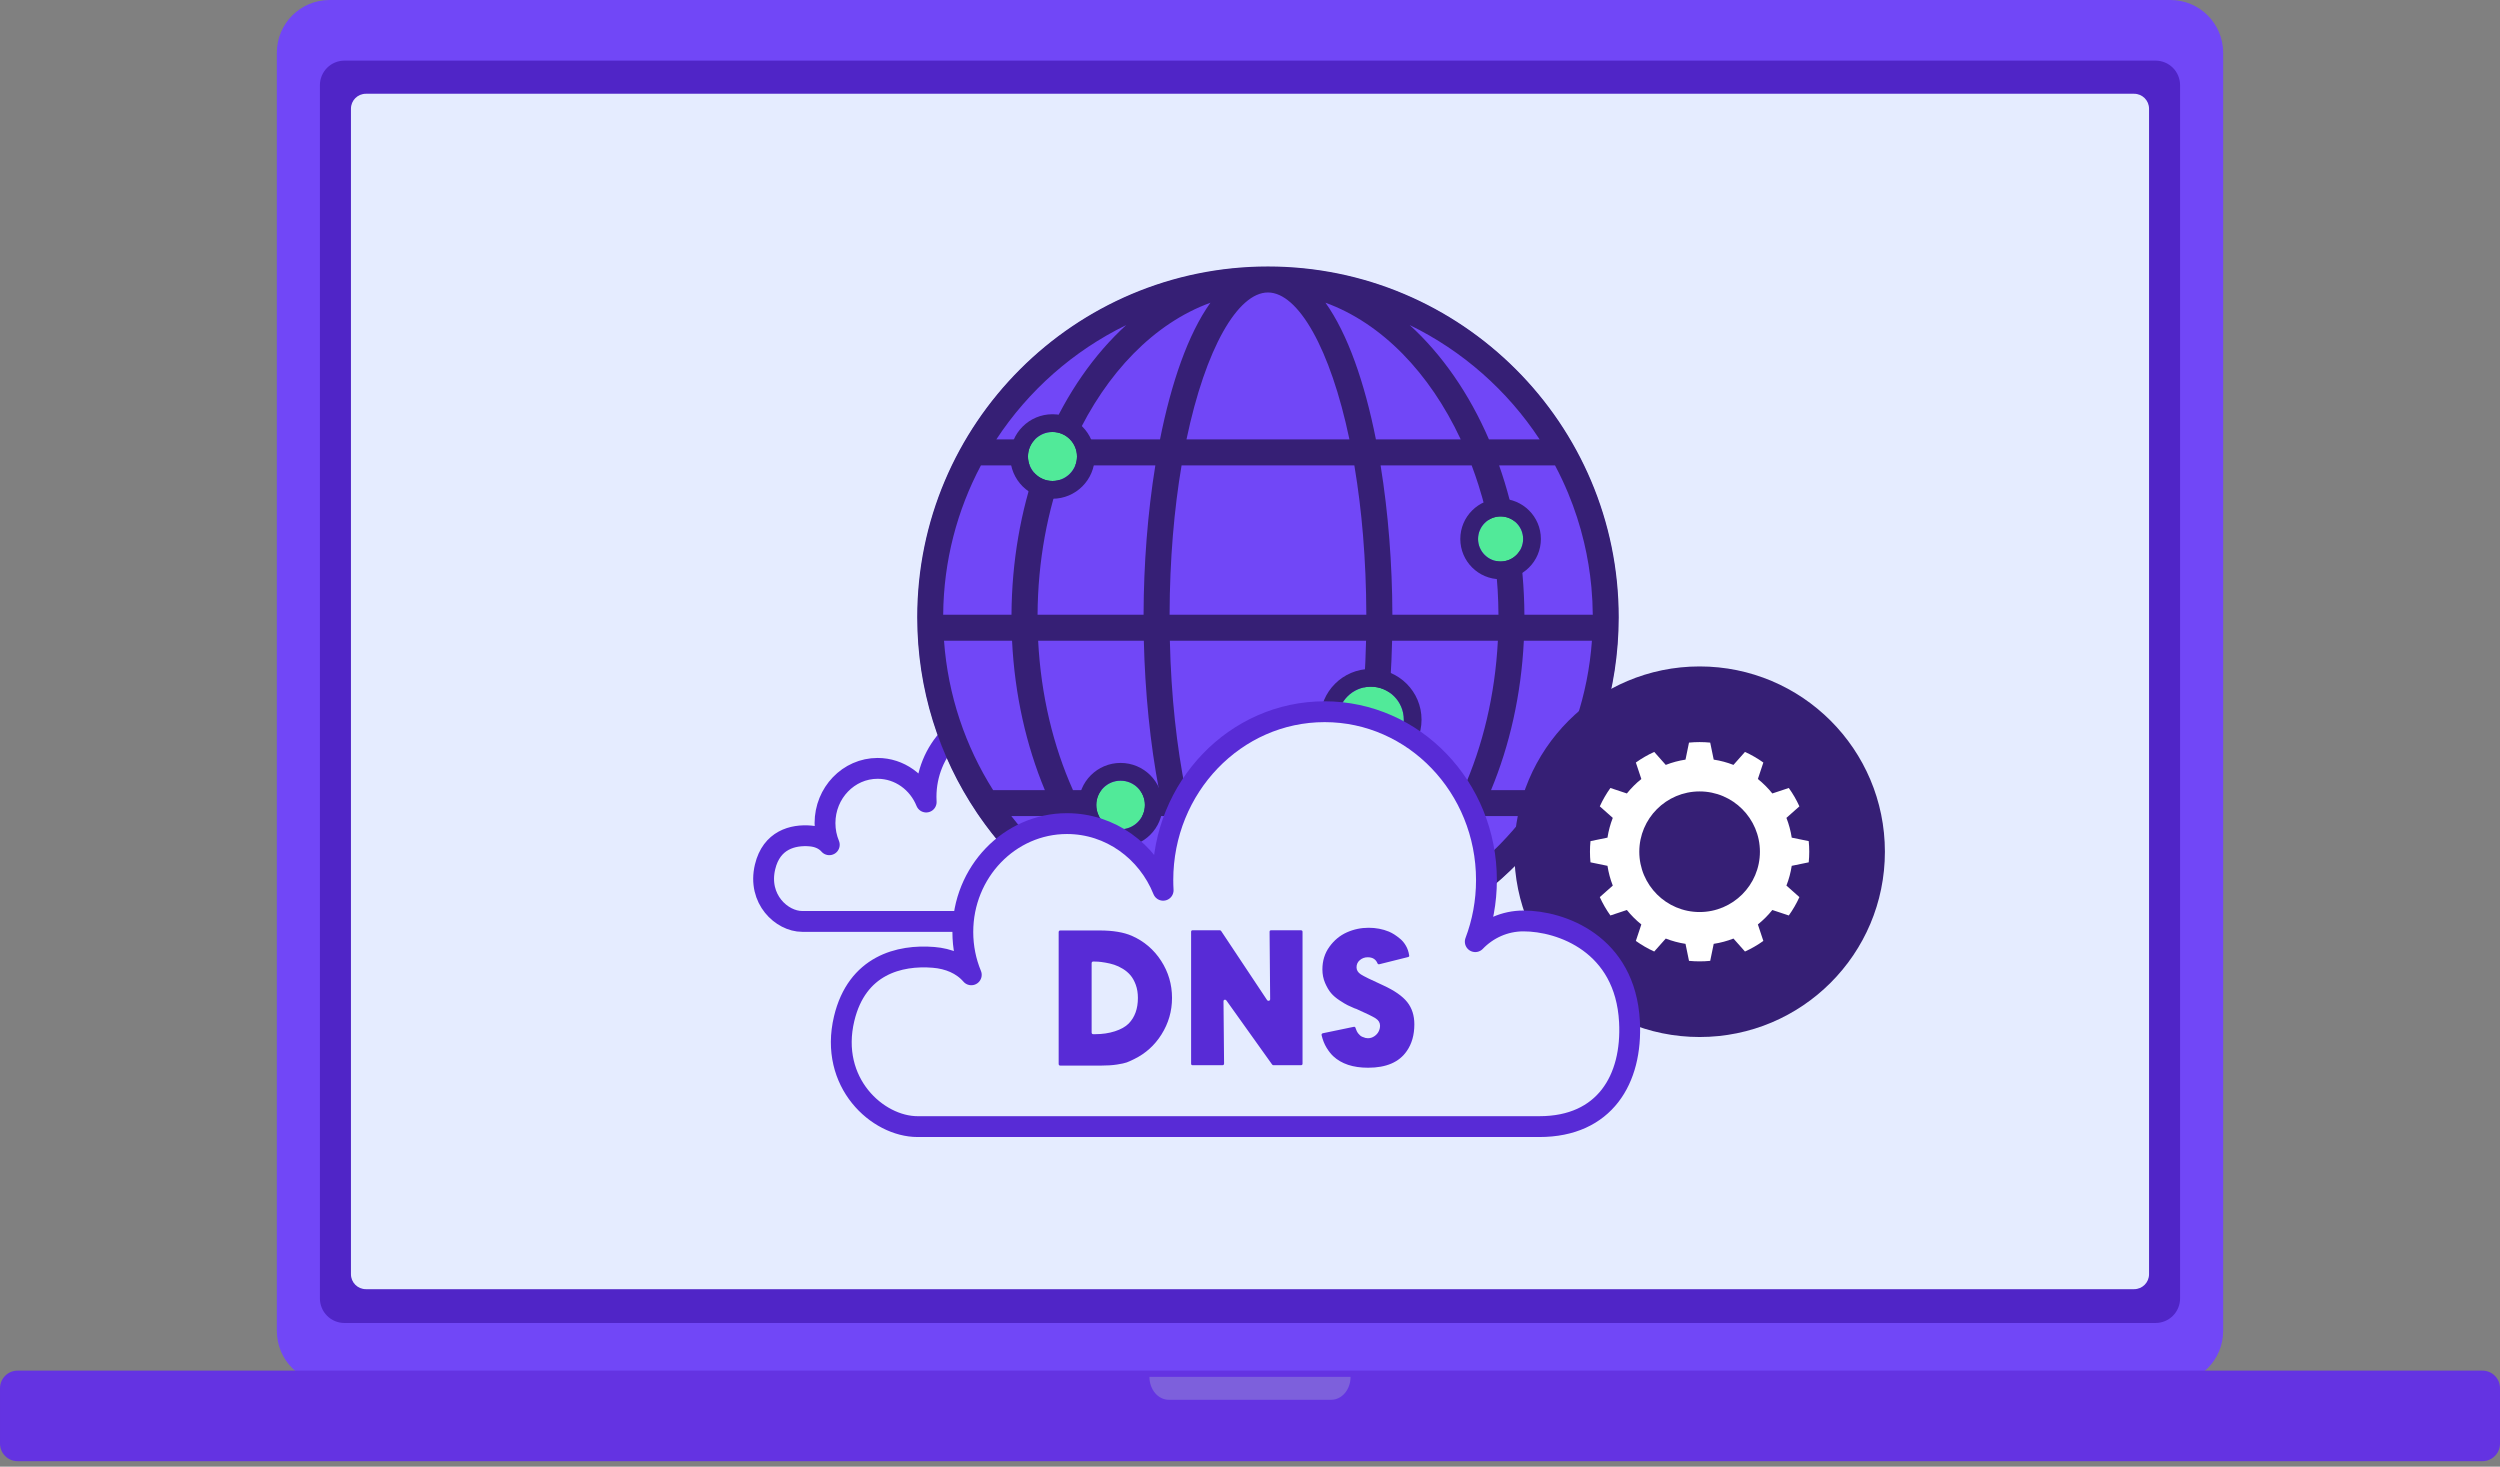
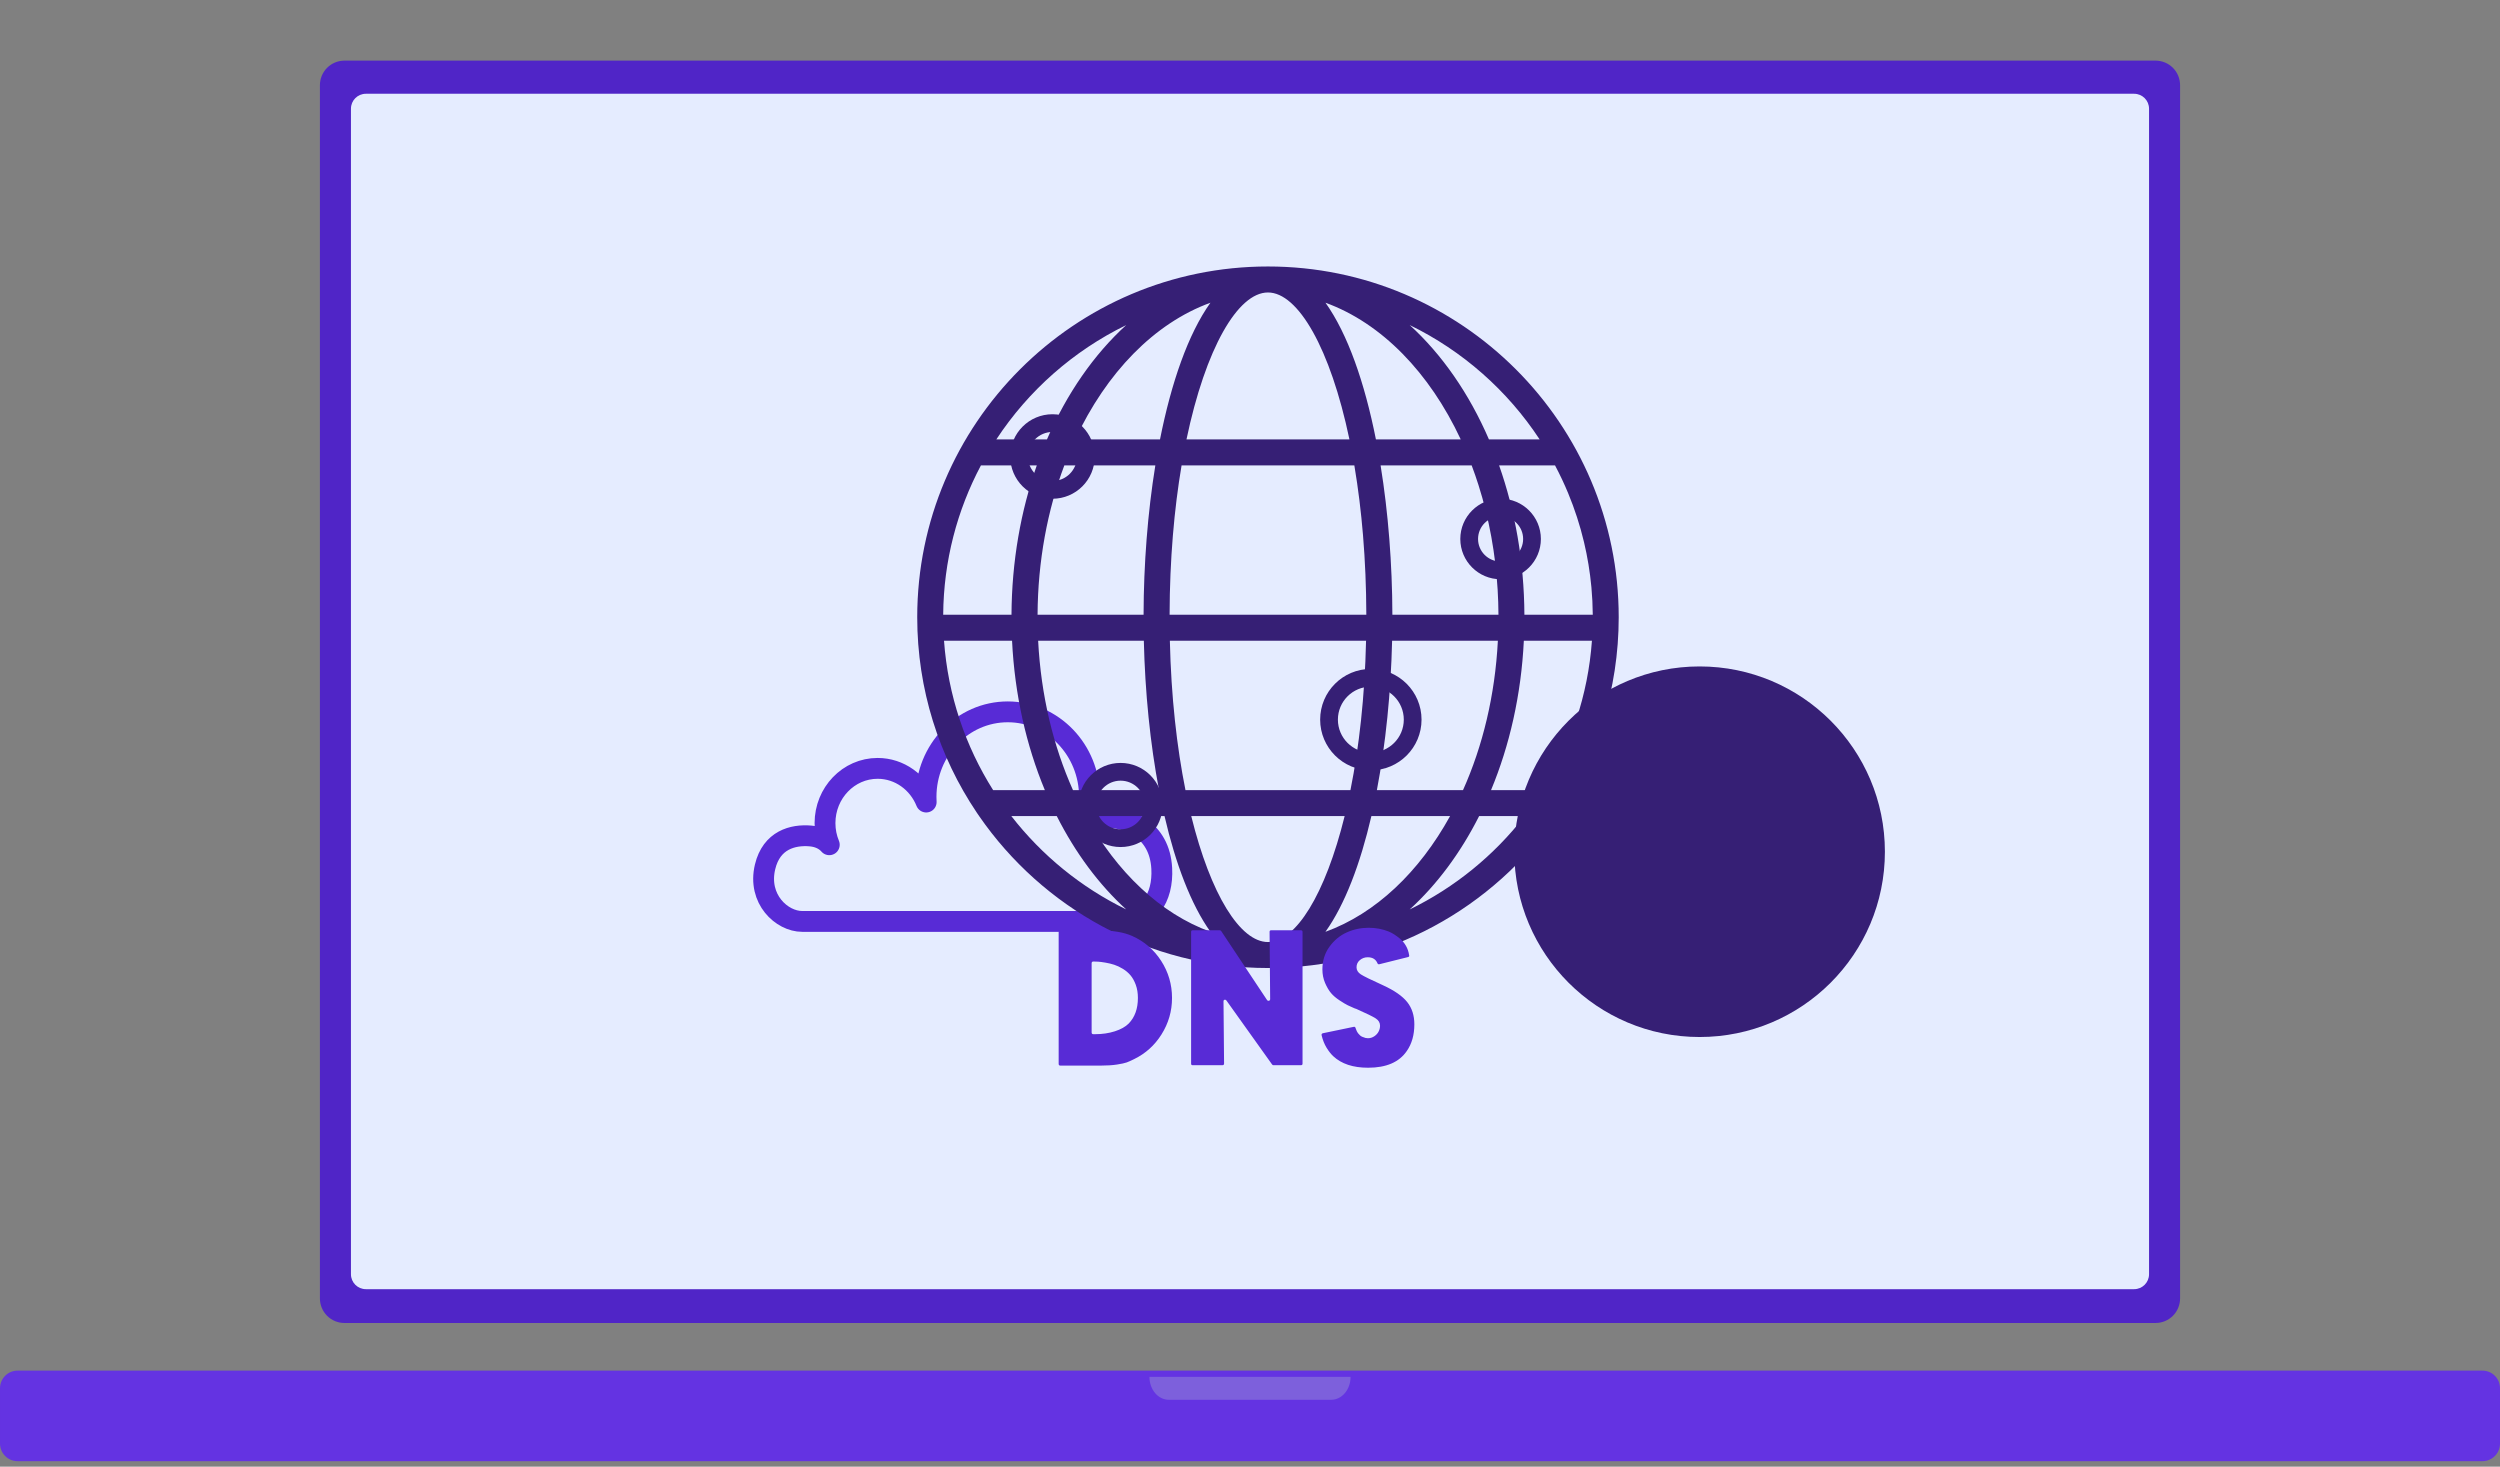
<svg xmlns="http://www.w3.org/2000/svg" clip-rule="evenodd" fill-rule="evenodd" stroke-linecap="round" stroke-linejoin="round" stroke-miterlimit="1.5" viewBox="0 0 300 176">
  <rect x="0" y="0" width="300" height="176" fill="#808080" stroke="none" />
-   <path d="m266.779 6.32c0-3.488-2.832-6.32-6.319-6.32h-220.92c-3.487 0-6.319 2.832-6.319 6.32v153.394c0 3.488 2.832 6.32 6.319 6.32h220.92c3.487 0 6.319-2.832 6.319-6.32v-153.394z" fill="#7147f7" />
  <path d="m300 173.23c0 1.166-.946 2.112-2.111 2.112h-295.778c-1.165 0-2.111-.946-2.111-2.112v-6.643c0-1.166.946-2.112 2.111-2.112h295.778c1.165 0 2.111.946 2.111 2.112z" fill="#6433e2" />
  <path d="m162.068 165.226h-24.136v.001c0 .728.245 1.427.68 1.942.434.515 1.024.804 1.639.804h19.498c.615 0 1.205-.289 1.639-.804.435-.515.68-1.214.68-1.942 0-.001 0-.001 0-.001z" fill="#7d60dc" />
  <path d="m41.038 9.867h217.808v146.424h-217.808z" fill="#e5ecff" />
  <path d="m261.61 10.221v145.592c0 .781-.31 1.531-.862 2.083-.553.553-1.302.863-2.084.863-29.51 0-187.818 0-217.328 0-.782 0-1.531-.31-2.084-.863-.552-.552-.862-1.302-.862-2.083 0-22.975 0-122.617 0-145.592 0-.782.31-1.531.862-2.084.553-.552 1.302-.862 2.084-.862h217.328c.782 0 1.531.31 2.084.862.552.553.862 1.302.862 2.084zm-3.725 2.823c0-.99-.802-1.792-1.791-1.792h-212.188c-.989 0-1.791.802-1.791 1.792v139.864c0 .99.802 1.792 1.791 1.792h212.188c.989 0 1.791-.802 1.791-1.792v-139.864z" fill="#5025c7" />
  <path d="m111.142 96.244c-.012-.204-.018-.41-.018-.618 0-5.632 4.395-10.205 9.808-10.205 5.412 0 9.807 4.573 9.807 10.205 0 1.317-.241 2.576-.678 3.733.748-.776 1.78-1.256 2.918-1.256 2.283 0 6.178 1.379 6.43 6.102.186 3.506-1.509 6.364-5.457 6.364h-37.694c-2.427 0-5.377-2.663-4.45-6.543.774-3.247 3.35-3.885 5.422-3.714.903.074 1.721.408 2.284 1.057-.331-.797-.514-1.675-.514-2.597 0-3.626 2.829-6.569 6.314-6.569 2.624 0 4.876 1.669 5.828 4.041z" fill="#e5ecff" stroke="#582bd6" stroke-width="2.5" />
-   <circle cx="152.157" cy="74.07" fill="#7147f7" r="42.028" />
  <path d="m152.155 116.162c14.36 0 27.061-7.224 34.66-18.23l.295-.434c4.506-6.702 7.136-14.764 7.136-23.43 0-23.209-18.876-42.09-42.091-42.09-23.21 0-42.087 18.881-42.087 42.09 0 8.667 2.631 16.729 7.136 23.431l.296.433c7.599 11.006 20.299 18.23 34.655 18.23zm9.202-18.23c-2.329 9.437-5.879 15.111-9.201 15.113h-.004c-3.326-.003-6.873-5.676-9.201-15.113zm12.652 0h-9.442c-1.331 5.729-3.178 10.618-5.515 13.886 6.017-2.185 11.249-7.161 14.957-13.886zm-34.266 0h-9.435c3.704 6.723 8.931 11.697 14.945 13.883-2.336-3.269-4.181-8.157-5.51-13.883zm43.211 0h-5.46c-2.231 4.419-5.063 8.228-8.333 11.204 5.415-2.636 10.133-6.491 13.793-11.204zm-61.593 0c3.659 4.711 8.372 8.563 13.782 11.2-3.268-2.976-6.098-6.783-8.329-11.2zm-8.078-21.043c.47 6.554 2.569 12.665 5.894 17.93h6.207c-2.228-5.357-3.622-11.445-3.937-17.93zm77.749 0h-8.172c-.315 6.486-1.708 12.574-3.937 17.93h6.215c3.324-5.264 5.423-11.375 5.894-17.93zm-27.105 0c-.151 6.719-.838 12.778-1.875 17.93h-19.795c-1.036-5.152-1.722-11.21-1.874-17.93zm-26.667 0h-12.682c.334 6.554 1.822 12.665 4.181 17.93h10.327c-1.066-5.577-1.681-11.763-1.826-17.93zm42.484 0h-12.691c-.145 6.166-.762 12.351-1.829 17.93h10.335c2.36-5.264 3.85-11.375 4.185-17.93zm-62.033-21.041c-2.847 5.359-4.479 11.455-4.528 17.921h8.196c.033-6.412 1.12-12.488 3.036-17.921zm68.893 0h-6.711c1.916 5.434 3.002 11.509 3.035 17.921h8.204v-.015c-.009-1.101-.063-2.2-.164-3.296-.169-1.822-.466-3.633-.89-5.414-.475-1.998-1.111-3.958-1.898-5.855-.468-1.129-.991-2.235-1.563-3.316zm-47.964 0h-10.921c-2.019 5.359-3.177 11.455-3.212 17.921h12.721c.015-6.071.492-12.245 1.412-17.921zm37.96 0h-10.929c.92 5.673 1.399 11.848 1.414 17.921h12.73v-.015c-.006-.997-.038-1.993-.098-2.988-.255-4.257-1.006-8.491-2.298-12.557-.25-.786-.52-1.564-.81-2.336zm-14.08 0 .01.053c.462 2.753.799 5.526 1.03 8.307.261 3.146.387 6.301.398 9.457l.001.104h-23.607c.016-6.634.55-12.679 1.437-17.921zm-27.378-16.837c-6.345 3.092-11.732 7.857-15.581 13.714h6.076c2.373-5.491 5.631-10.186 9.505-13.714zm34.023-.003c3.874 3.528 7.133 8.224 9.506 13.717h6.083c-3.852-5.86-9.24-10.625-15.589-13.717zm-17.009-3.911c3.609.001 7.485 6.691 9.775 17.628h-19.552c2.288-10.935 6.161-17.624 9.773-17.628zm-6.905 1.231c-6.742 2.451-12.495 8.406-16.22 16.397h10.171c1.35-6.804 3.379-12.659 6.049-16.397zm13.804-.003c2.671 3.738 4.702 9.594 6.054 16.4h10.177c-3.729-7.993-9.487-13.949-16.231-16.4z" fill="#361f75" />
-   <path d="m134.47 93.68c1.61 0 2.918 1.308 2.918 2.918s-1.308 2.917-2.918 2.917-2.917-1.307-2.917-2.917 1.307-2.918 2.917-2.918zm30.032-11.279c2.182 0 3.954 1.771 3.954 3.954 0 2.182-1.772 3.953-3.954 3.953s-3.954-1.771-3.954-3.953c0-2.183 1.772-3.954 3.954-3.954zm15.57-20.43c1.492 0 2.704 1.212 2.704 2.705s-1.212 2.705-2.704 2.705c-1.493 0-2.705-1.212-2.705-2.705s1.212-2.705 2.705-2.705zm-53.773-10.133c1.623 0 2.94 1.318 2.94 2.94 0 1.623-1.317 2.941-2.94 2.941s-2.941-1.318-2.941-2.941c0-1.622 1.318-2.94 2.941-2.94z" fill="#51ea99" />
  <path d="m134.47 91.551c-1.393 0-2.655.565-3.568 1.478-.914.914-1.479 2.176-1.479 3.569s.565 2.654 1.479 3.568c.913.914 2.175 1.479 3.568 1.479s2.655-.565 3.569-1.479c.913-.914 1.478-2.175 1.478-3.568s-.565-2.655-1.478-3.569c-.914-.913-2.176-1.478-3.569-1.478zm0 2.129c1.61 0 2.918 1.308 2.918 2.918s-1.308 2.917-2.918 2.917-2.917-1.307-2.917-2.917 1.307-2.918 2.917-2.918zm30.032-13.409c-1.679 0-3.2.681-4.301 1.783-1.101 1.101-1.782 2.622-1.782 4.301 0 1.678.681 3.199 1.782 4.301 1.101 1.101 2.622 1.782 4.301 1.782s3.2-.681 4.301-1.782c1.101-1.102 1.782-2.623 1.782-4.301 0-1.679-.681-3.2-1.782-4.301-1.101-1.102-2.622-1.783-4.301-1.783zm0 2.13c2.182 0 3.954 1.771 3.954 3.954 0 2.182-1.772 3.953-3.954 3.953s-3.954-1.771-3.954-3.953c0-2.183 1.772-3.954 3.954-3.954zm15.57-22.559c-1.335 0-2.543.541-3.418 1.416s-1.417 2.084-1.417 3.418.542 2.543 1.417 3.418 2.083 1.416 3.418 1.416c1.334 0 2.543-.541 3.418-1.416s1.416-2.084 1.416-3.418-.541-2.543-1.416-3.418-2.084-1.416-3.418-1.416zm0 2.129c1.492 0 2.704 1.212 2.704 2.705s-1.212 2.705-2.704 2.705c-1.493 0-2.705-1.212-2.705-2.705s1.212-2.705 2.705-2.705zm-53.773-12.263c-1.399 0-2.667.568-3.585 1.486s-1.485 2.185-1.485 3.584c0 1.4.567 2.667 1.485 3.585s2.186 1.486 3.585 1.486 2.667-.568 3.585-1.486c.917-.918 1.485-2.185 1.485-3.585 0-1.399-.568-2.666-1.485-3.584-.918-.918-2.186-1.486-3.585-1.486zm0 2.13c1.623 0 2.94 1.318 2.94 2.94 0 1.623-1.317 2.941-2.94 2.941s-2.941-1.318-2.941-2.941c0-1.622 1.318-2.94 2.941-2.94z" fill="#361f75" />
  <circle cx="203.953" cy="102.207" fill="#361f75" r="22.235" />
-   <path d="m205.225 89.112c-.846-.082-1.698-.082-2.545 0l-.419 2.041c-.811.124-1.606.337-2.37.635l-1.384-1.558c-.774.352-1.512.779-2.204 1.273l.658 1.977c-.641.513-1.223 1.095-1.736 1.735l-1.977-.657c-.494.692-.92 1.43-1.272 2.204l1.558 1.383c-.299.765-.512 1.56-.636 2.371l-2.04.419c-.082.846-.082 1.699 0 2.545l2.04.419c.124.811.337 1.606.636 2.371l-1.558 1.383c.352.774.778 1.512 1.272 2.204l1.977-.657c.513.64 1.095 1.222 1.736 1.735l-.658 1.977c.692.494 1.43.92 2.204 1.272l1.384-1.557c.764.298 1.559.511 2.37.635l.419 2.041c.847.082 1.699.082 2.545 0l.42-2.041c.811-.124 1.606-.337 2.37-.635l1.383 1.557c.775-.352 1.513-.778 2.204-1.272l-.657-1.977c.641-.513 1.223-1.095 1.736-1.735l1.976.657c.495-.692.921-1.43 1.273-2.204l-1.558-1.383c.298-.765.511-1.56.636-2.371l2.04-.419c.082-.846.082-1.699 0-2.545l-2.04-.419c-.125-.811-.338-1.606-.636-2.371l1.558-1.383c-.352-.774-.778-1.512-1.273-2.204l-1.976.657c-.513-.64-1.095-1.222-1.736-1.735l.657-1.977c-.691-.494-1.429-.921-2.204-1.273l-1.383 1.558c-.764-.298-1.559-.511-2.37-.635zm-1.272 5.859c3.994 0 7.237 3.242 7.237 7.236s-3.243 7.237-7.237 7.237-7.237-3.243-7.237-7.237 3.243-7.236 7.237-7.236z" fill="#fff" />
-   <path d="m139.577 106.832c-.024-.404-.035-.812-.035-1.224 0-11.15 8.7-20.202 19.416-20.202s19.416 9.052 19.416 20.202c0 2.608-.476 5.102-1.342 7.391 1.481-1.536 3.524-2.485 5.778-2.485 4.52 0 12.229 2.729 12.728 12.079.37 6.942-2.987 12.599-10.803 12.599h-74.626c-4.803 0-10.644-5.271-8.81-12.953 1.534-6.428 6.634-7.691 10.736-7.354 1.787.147 3.405.808 4.52 2.093-.654-1.577-1.016-3.315-1.016-5.141 0-7.178 5.601-13.005 12.499-13.005 5.195 0 9.653 3.304 11.539 8z" fill="#e5ecff" stroke="#582bd6" stroke-width="2.5" />
  <path d="m165.998 118.249c1.341.617 2.297 1.284 2.868 2.001s.856 1.608.856 2.672c0 1.264-.301 2.329-.902 3.192-.91 1.342-2.46 2.013-4.65 2.013-1.805 0-3.2-.463-4.187-1.388-.278-.262-.544-.602-.798-1.018-.255-.416-.452-.91-.59-1.481-.031-.138.023-.223.162-.254l3.678-.763c.123-.031.2.015.231.138.077.263.189.486.336.671.146.185.3.313.462.382s.293.116.394.139c.1.023.196.034.289.034.277 0 .532-.077.763-.231.232-.154.405-.343.521-.567.115-.223.173-.458.173-.705 0-.355-.169-.644-.509-.868-.339-.223-1.118-.605-2.336-1.145l-.208-.069c-.324-.139-.598-.262-.822-.37-.223-.108-.547-.301-.971-.579-.424-.277-.768-.57-1.03-.879-.262-.308-.501-.713-.717-1.214-.216-.502-.324-1.045-.324-1.631 0-1.034.282-1.94.845-2.719.563-.778 1.257-1.353 2.082-1.723s1.7-.555 2.625-.555c.864 0 1.674.154 2.429.462.216.093.428.205.637.336.208.131.447.308.717.532s.501.505.694.844c.193.34.32.718.381 1.134.031.108-.015.177-.138.208l-3.424.856c-.108.031-.185 0-.232-.092-.2-.494-.593-.741-1.179-.741-.355 0-.667.112-.937.336-.27.223-.405.513-.405.867 0 .34.17.621.509.845.339.223 1.241.667 2.707 1.33zm-30.167-5.946c1.465.648 2.633 1.647 3.505 2.996.871 1.35 1.307 2.834 1.307 4.454 0 1.588-.424 3.053-1.273 4.395-.817 1.295-1.904 2.275-3.261 2.938-.371.185-.671.32-.903.405-.231.085-.62.169-1.168.254-.547.085-1.199.127-1.955.127h-4.835c-.138 0-.208-.069-.208-.208v-15.8c0-.139.07-.208.208-.208h4.72c1.588 0 2.876.216 3.863.647zm20.265-.67c.139 0 .208.061.208.185v15.823c0 .124-.069.185-.208.185h-3.285c-.061 0-.115-.031-.162-.092l-5.482-7.681c-.062-.077-.135-.104-.22-.081s-.127.089-.127.197l.069 7.449c0 .139-.069.208-.208.208h-3.563c-.123 0-.185-.061-.185-.185v-15.823c0-.124.062-.185.185-.185h3.262c.062 0 .116.03.162.092l5.506 8.282c.061.077.139.104.231.081.093-.023.139-.089.139-.197l-.069-8.073c0-.124.061-.185.185-.185zm-20.658 11.196c.74-.755 1.11-1.781 1.11-3.076 0-.587-.085-1.111-.254-1.574-.17-.462-.382-.844-.637-1.145-.254-.3-.559-.559-.913-.775-.355-.216-.698-.378-1.03-.486-.331-.107-.678-.192-1.041-.254-.362-.062-.651-.1-.867-.116-.216-.015-.424-.023-.625-.023-.123.016-.185.085-.185.208v8.305c0 .139.069.209.208.209h.208c.864 0 1.654-.116 2.372-.347.717-.232 1.268-.54 1.654-.926z" fill="#582bd6" fill-rule="nonzero" />
</svg>